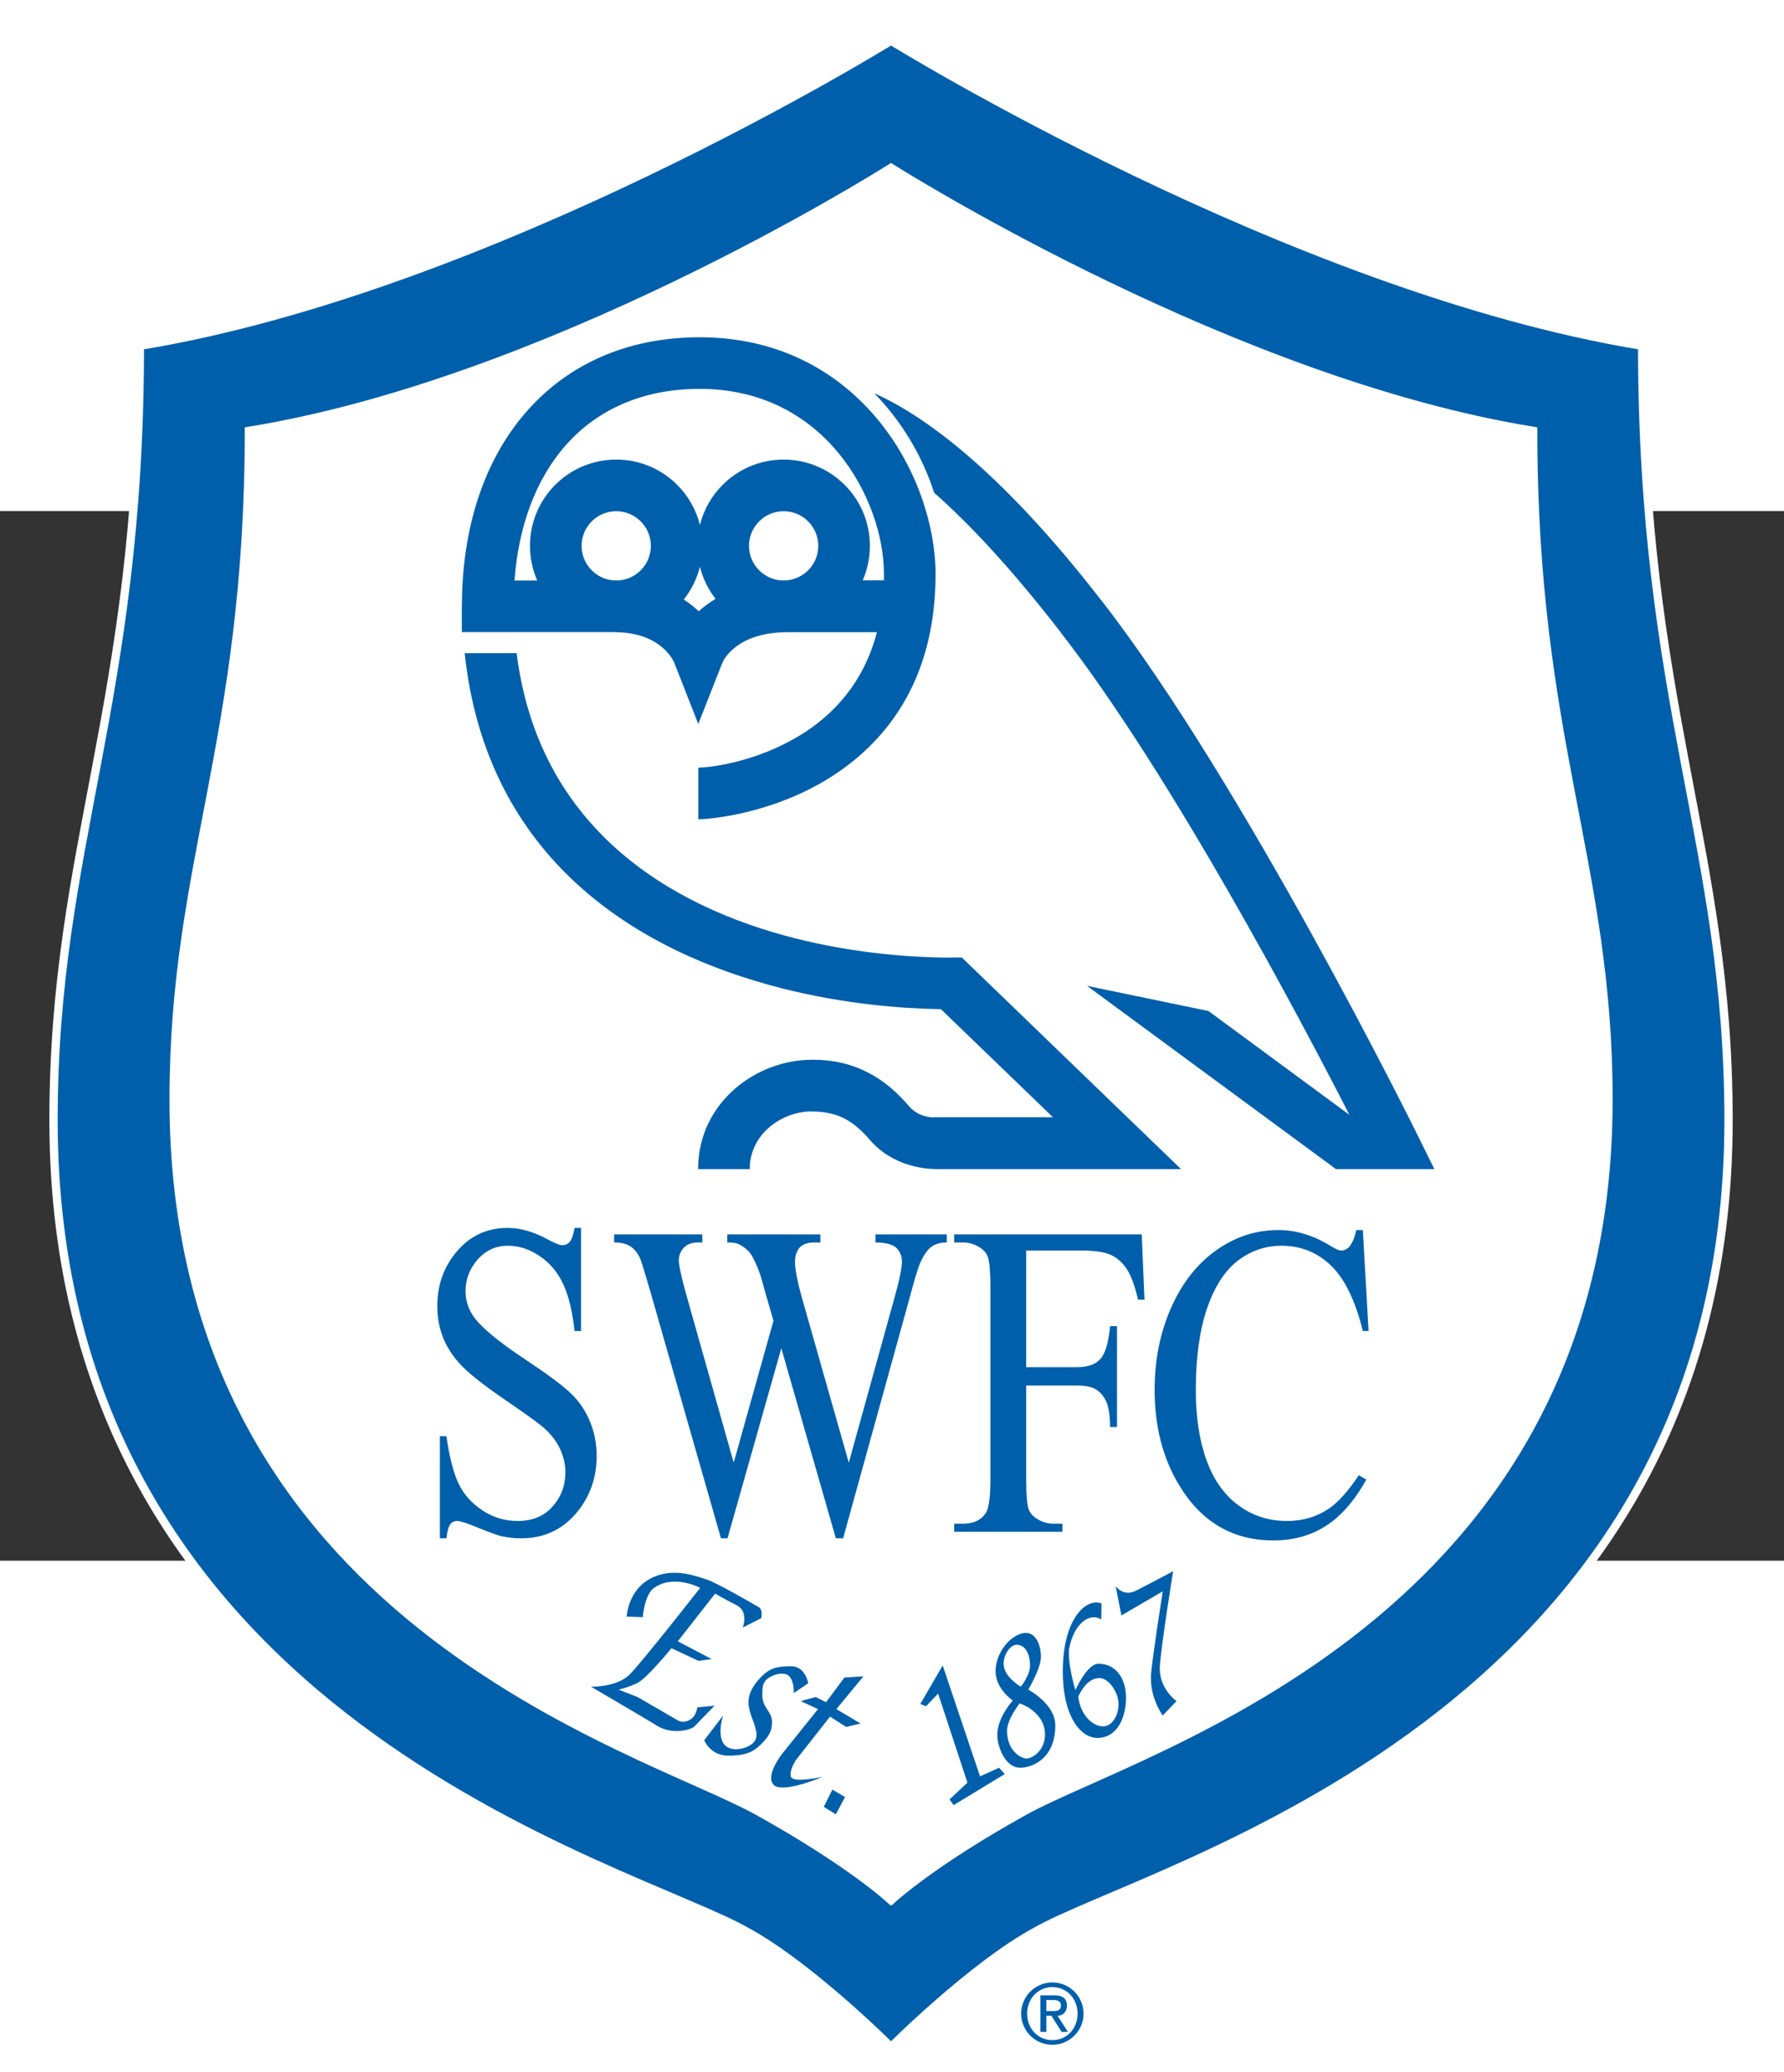
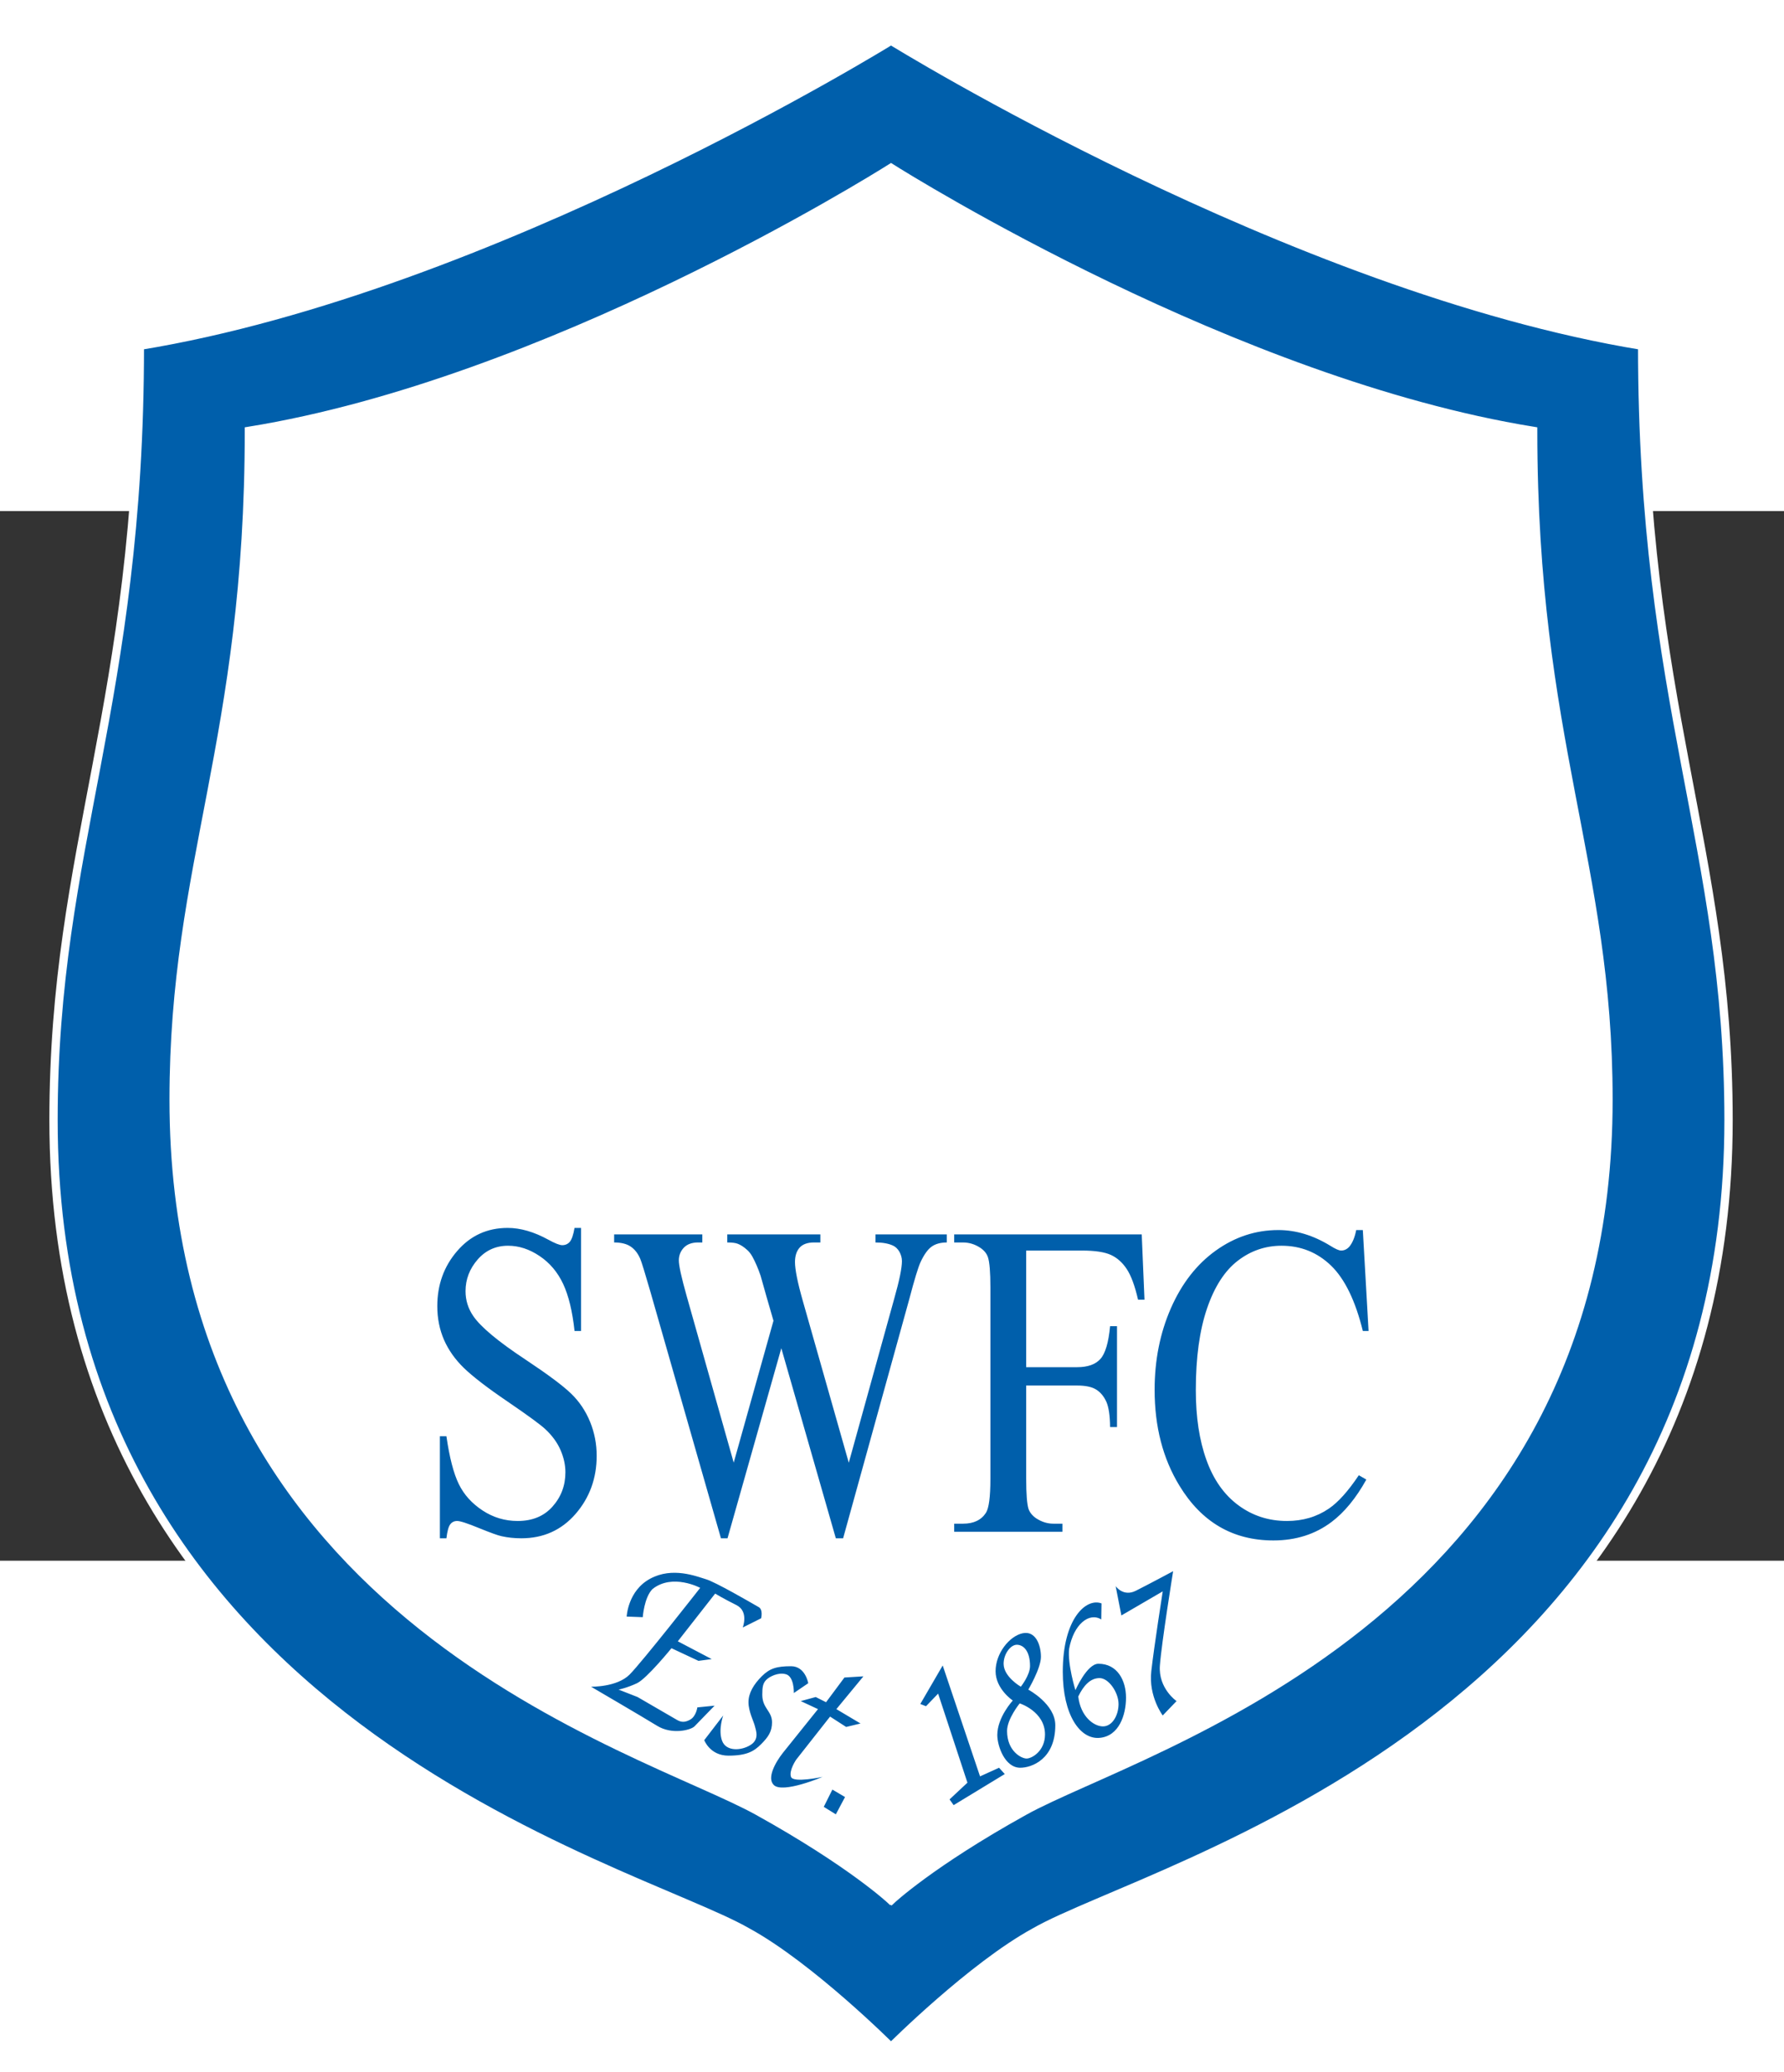
<svg xmlns="http://www.w3.org/2000/svg" version="1.0" width="370.9" height="430.65" viewBox="0 0 4818.899 2834.65" id="Layer_1" xml:space="preserve">
  <rect x="0" y="0" width="4818.899" height="2834.65" fill="#333333" stroke="none" />
  <defs id="defs20" />
  <g transform="matrix(12.992,0,0,12.992,-28890.778,-16986.45)" id="g3">
    <polygon points="2264.982,1280.107 2406.641,1226.022 2552.597,1284.4 2570.623,1422.627 2529.408,1540.247 2411.797,1608.927 2283.007,1539.381 2244.375,1437.218 2264.982,1280.107 " id="polygon5" style="fill:#ffffff;fill-rule:evenodd" />
-     <path d="M 2368.859,1444.233 L 2368.859,1444.214 L 2368.879,1444.214 C 2368.886,1437.228 2371.974,1431.514 2376.514,1427.545 C 2380.944,1423.684 2386.795,1421.52 2392.486,1421.51 L 2392.486,1421.49 L 2392.506,1421.49 C 2397.081,1421.49 2400.887,1422.442 2404.253,1424.188 C 2407.532,1425.876 2410.235,1428.253 2412.738,1431.164 C 2414.837,1433.608 2417.795,1433.473 2417.804,1433.473 L 2418.116,1433.453 L 2442.652,1433.453 L 2419.368,1410.994 C 2414.739,1410.907 2409.798,1410.615 2404.712,1410.022 C 2398.825,1409.334 2392.654,1408.257 2386.451,1406.695 C 2356.085,1399.028 2324.901,1379.722 2320.346,1336.992 L 2331.153,1336.992 C 2335.674,1373.116 2362.717,1389.607 2389.066,1396.264 C 2394.797,1397.708 2400.496,1398.707 2405.935,1399.338 C 2411.477,1399.981 2416.651,1400.262 2421.279,1400.272 L 2421.279,1400.248 L 2421.561,1400.248 L 2423.713,1400.248 L 2425.286,1401.766 L 2459.688,1434.977 L 2469.285,1444.232 L 2455.973,1444.232 L 2418.116,1444.232 L 2418.116,1444.213 C 2416.554,1444.213 2409.471,1443.855 2404.578,1438.149 C 2402.933,1436.239 2401.251,1434.724 2399.328,1433.735 C 2397.495,1432.785 2395.289,1432.26 2392.507,1432.26 L 2392.487,1432.26 L 2392.487,1432.24 C 2389.332,1432.24 2386.07,1433.463 2383.591,1435.617 C 2381.221,1437.692 2379.615,1440.633 2379.615,1444.213 L 2379.634,1444.213 L 2379.634,1444.232 L 2368.859,1444.232 L 2368.859,1444.233 z M 2369.258,1310.346 C 2370.052,1307.135 2371.722,1304.253 2373.992,1301.988 C 2377.222,1298.755 2381.695,1296.757 2386.648,1296.747 L 2386.648,1296.727 L 2386.664,1296.727 L 2386.668,1296.727 L 2386.668,1296.747 C 2391.626,1296.751 2396.112,1298.762 2399.356,1302.013 C 2402.589,1305.241 2404.592,1309.717 2404.592,1314.665 L 2404.616,1314.665 L 2404.616,1314.679 L 2404.616,1314.683 L 2404.592,1314.683 C 2404.592,1317.237 2404.053,1319.661 2403.102,1321.859 L 2407.507,1321.857 L 2407.517,1320.607 L 2407.497,1320.607 L 2407.497,1320.556 L 2407.497,1320.544 L 2407.517,1320.544 C 2407.517,1312.81 2404.446,1303.154 2398.074,1295.404 C 2391.8,1287.763 2382.253,1282.047 2369.212,1282.047 L 2369.212,1282.069 L 2369.198,1282.069 L 2369.189,1282.069 L 2369.189,1282.047 C 2357.193,1282.047 2347.576,1286.493 2341,1294.182 C 2335.125,1301.044 2331.55,1310.546 2330.701,1321.882 L 2335.426,1321.882 C 2334.465,1319.681 2333.93,1317.247 2333.92,1314.693 L 2333.9,1314.693 L 2333.9,1314.679 L 2333.9,1314.674 L 2333.92,1314.674 C 2333.93,1309.716 2335.935,1305.231 2339.185,1301.988 C 2342.414,1298.755 2346.889,1296.757 2351.837,1296.747 L 2351.837,1296.727 L 2351.853,1296.727 L 2351.867,1296.727 L 2351.867,1296.747 C 2356.82,1296.751 2361.302,1298.762 2364.55,1302.013 C 2366.805,1304.269 2368.464,1307.14 2369.258,1310.346 L 2369.258,1310.346 z M 2372.502,1325.693 C 2370.987,1323.75 2369.867,1321.48 2369.257,1319.01 C 2368.631,1321.537 2367.473,1323.86 2365.899,1325.836 C 2367.089,1326.607 2368.117,1327.441 2369.009,1328.275 C 2370,1327.385 2371.156,1326.513 2372.502,1325.693 L 2372.502,1325.693 z M 2379.461,1314.673 L 2379.486,1314.673 L 2379.486,1314.678 L 2379.486,1314.692 L 2379.461,1314.692 C 2379.467,1316.671 2380.273,1318.468 2381.583,1319.776 C 2382.821,1321.012 2384.509,1321.808 2386.376,1321.876 L 2386.652,1321.872 L 2386.652,1321.856 L 2386.663,1321.856 L 2386.677,1321.856 L 2386.677,1321.872 L 2387.235,1321.862 C 2388.984,1321.721 2390.578,1320.943 2391.76,1319.761 C 2393.056,1318.465 2393.866,1316.666 2393.866,1314.682 L 2393.841,1314.682 L 2393.841,1314.678 L 2393.841,1314.664 L 2393.866,1314.664 C 2393.861,1312.691 2393.051,1310.894 2391.745,1309.586 C 2390.449,1308.286 2388.65,1307.481 2386.666,1307.481 L 2386.666,1307.501 L 2386.662,1307.501 L 2386.646,1307.501 L 2386.646,1307.481 C 2384.672,1307.481 2382.872,1308.289 2381.567,1309.596 C 2380.272,1310.895 2379.461,1312.699 2379.461,1314.673 L 2379.461,1314.673 z M 2344.655,1314.673 L 2344.674,1314.673 L 2344.674,1314.678 L 2344.674,1314.692 L 2344.655,1314.692 C 2344.655,1316.671 2345.462,1318.468 2346.775,1319.776 C 2348.007,1321.008 2349.692,1321.797 2351.551,1321.876 L 2351.551,1321.856 L 2351.847,1321.862 L 2351.847,1321.856 L 2351.853,1321.856 L 2351.871,1321.856 L 2351.871,1321.862 L 2352.298,1321.872 C 2354.103,1321.764 2355.738,1320.973 2356.95,1319.761 C 2358.251,1318.465 2359.056,1316.666 2359.056,1314.682 L 2359.031,1314.682 L 2359.031,1314.678 L 2359.031,1314.664 L 2359.056,1314.664 C 2359.056,1312.691 2358.241,1310.894 2356.935,1309.586 C 2355.637,1308.286 2353.84,1307.481 2351.866,1307.481 L 2351.866,1307.501 L 2351.852,1307.501 L 2351.836,1307.501 L 2351.836,1307.481 C 2349.864,1307.481 2348.066,1308.289 2346.754,1309.596 C 2345.458,1310.895 2344.655,1312.699 2344.655,1314.673 L 2344.655,1314.673 z M 2368.92,1360.753 L 2368.93,1360.753 L 2368.93,1360.778 C 2371.304,1360.778 2380.921,1359.674 2390.16,1354.01 C 2396.884,1349.891 2403.275,1343.249 2406.063,1332.631 L 2387.453,1332.631 C 2376.442,1332.631 2373.934,1338.945 2373.929,1338.965 L 2368.92,1351.706 L 2363.911,1338.965 C 2363.901,1338.945 2361.444,1332.631 2351.551,1332.631 L 2351.551,1332.611 L 2325.132,1332.611 L 2319.752,1332.611 L 2319.752,1327.25 L 2319.752,1327.222 L 2319.772,1327.222 C 2319.772,1310.894 2324.412,1297.044 2332.831,1287.199 C 2341.442,1277.131 2353.861,1271.324 2369.19,1271.324 L 2369.19,1271.297 L 2369.199,1271.297 L 2369.213,1271.297 L 2369.213,1271.324 C 2385.96,1271.324 2398.247,1278.714 2406.36,1288.584 C 2414.379,1298.344 2418.25,1310.631 2418.25,1320.545 L 2418.27,1320.543 L 2418.27,1320.555 L 2418.27,1320.606 L 2418.25,1320.606 C 2418.232,1343.282 2407.379,1356.062 2395.754,1363.186 C 2384.382,1370.145 2372.019,1371.504 2368.929,1371.508 L 2368.929,1371.524 L 2368.919,1371.524 L 2368.919,1360.753 L 2368.92,1360.753 z M 2405.5,1282.957 C 2414.962,1287.153 2431.039,1298.009 2452.732,1326.05 L 2452.742,1326.036 C 2482.363,1364.126 2518.008,1436.26 2518.115,1436.472 L 2521.956,1444.234 L 2513.293,1444.234 L 2503.241,1444.234 L 2501.484,1444.234 L 2500.058,1443.176 L 2449.744,1406.143 L 2474.988,1411.373 L 2504.29,1432.951 C 2494.132,1413.109 2467.267,1362.244 2444.242,1332.643 L 2444.242,1332.623 C 2433.678,1318.963 2424.944,1309.796 2417.95,1303.633 C 2415.418,1295.783 2411.117,1288.73 2405.5,1282.957 L 2405.5,1282.957 z" id="path7" style="fill:#005fab;fill-rule:evenodd" />
    <path d="M 2344.546,1456.458 L 2344.546,1477.889 L 2343.192,1477.889 C 2342.746,1473.786 2341.956,1470.527 2340.815,1468.09 C 2339.67,1465.655 2338.04,1463.725 2335.93,1462.309 C 2333.815,1460.882 2331.63,1460.164 2329.368,1460.164 C 2326.809,1460.164 2324.704,1461.124 2323.03,1463.045 C 2321.361,1464.967 2320.526,1467.159 2320.526,1469.604 C 2320.526,1471.487 2321.055,1473.194 2322.106,1474.737 C 2323.631,1477.007 2327.25,1480.035 2332.975,1483.818 C 2337.634,1486.913 2340.814,1489.28 2342.506,1490.93 C 2344.204,1492.578 2345.507,1494.53 2346.427,1496.781 C 2347.339,1499.021 2347.792,1501.37 2347.792,1503.825 C 2347.792,1508.491 2346.332,1512.526 2343.409,1515.903 C 2340.479,1519.28 2336.719,1520.978 2332.12,1520.978 C 2330.675,1520.978 2329.316,1520.832 2328.045,1520.549 C 2327.281,1520.395 2325.717,1519.822 2323.325,1518.853 C 2320.938,1517.873 2319.427,1517.378 2318.792,1517.378 C 2318.181,1517.378 2317.694,1517.61 2317.342,1518.085 C 2316.99,1518.541 2316.725,1519.512 2316.55,1520.978 L 2315.194,1520.978 L 2315.194,1499.769 L 2316.55,1499.769 C 2317.194,1504.202 2318.047,1507.51 2319.129,1509.713 C 2320.202,1511.915 2321.851,1513.738 2324.067,1515.194 C 2326.292,1516.658 2328.722,1517.378 2331.368,1517.378 C 2334.429,1517.378 2336.848,1516.378 2338.625,1514.369 C 2340.406,1512.361 2341.289,1509.994 2341.289,1507.258 C 2341.289,1505.744 2340.956,1504.201 2340.284,1502.65 C 2339.615,1501.108 2338.572,1499.662 2337.155,1498.333 C 2336.202,1497.421 2333.586,1495.5 2329.302,1492.579 C 2325.016,1489.669 2321.971,1487.311 2320.166,1485.556 C 2318.358,1483.799 2316.989,1481.86 2316.053,1479.734 C 2315.126,1477.601 2314.653,1475.262 2314.653,1472.72 C 2314.653,1468.285 2316.028,1464.463 2318.781,1461.271 C 2321.54,1458.06 2325.039,1456.459 2329.291,1456.459 C 2331.944,1456.459 2334.756,1457.274 2337.731,1458.903 C 2339.107,1459.661 2340.074,1460.048 2340.642,1460.048 C 2341.283,1460.048 2341.809,1459.806 2342.208,1459.34 C 2342.615,1458.865 2342.941,1457.896 2343.189,1456.459 L 2344.546,1456.459 L 2344.546,1456.458 z M 2507.084,1456.905 L 2508.276,1477.889 L 2507.084,1477.889 C 2505.54,1471.602 2503.338,1467.073 2500.486,1464.307 C 2497.624,1461.541 2494.189,1460.164 2490.181,1460.164 C 2486.825,1460.164 2483.787,1461.201 2481.091,1463.278 C 2478.384,1465.354 2476.239,1468.663 2474.687,1473.213 C 2473.134,1477.764 2472.359,1483.42 2472.359,1490.172 C 2472.359,1495.761 2473.086,1500.594 2474.562,1504.687 C 2476.026,1508.782 2478.238,1511.916 2481.198,1514.109 C 2484.146,1516.292 2487.523,1517.379 2491.306,1517.379 C 2494.596,1517.379 2497.506,1516.525 2500.02,1514.808 C 2501.951,1513.497 2504.026,1511.19 2506.248,1507.87 L 2507.811,1508.772 C 2505.666,1512.633 2503.26,1515.563 2500.572,1517.591 C 2497.177,1520.143 2493.16,1521.424 2488.484,1521.424 C 2480.073,1521.424 2473.562,1517.629 2468.953,1510.042 C 2465.51,1504.405 2463.793,1497.769 2463.793,1490.114 C 2463.793,1483.964 2464.918,1478.307 2467.18,1473.145 C 2469.44,1467.993 2472.565,1463.997 2476.522,1461.164 C 2480.501,1458.32 2484.828,1456.904 2489.514,1456.904 C 2493.18,1456.904 2496.77,1457.991 2500.33,1460.174 C 2501.378,1460.833 2502.115,1461.164 2502.572,1461.164 C 2503.241,1461.164 2503.824,1460.882 2504.318,1460.309 C 2504.968,1459.495 2505.424,1458.359 2505.705,1456.905 L 2507.084,1456.905 L 2507.084,1456.905 z M 2437.092,1461.165 L 2437.092,1485.409 L 2447.687,1485.409 C 2449.879,1485.409 2451.491,1484.838 2452.51,1483.712 C 2453.537,1482.587 2454.216,1480.307 2454.537,1476.882 L 2455.973,1476.882 L 2455.973,1497.858 L 2454.537,1497.858 C 2454.517,1495.471 2454.246,1493.715 2453.76,1492.599 C 2453.246,1491.474 2452.548,1490.63 2451.655,1490.067 C 2450.762,1489.505 2449.443,1489.223 2447.687,1489.223 L 2437.092,1489.223 L 2437.092,1508.636 C 2437.092,1511.781 2437.257,1513.857 2437.576,1514.876 C 2437.849,1515.632 2438.382,1516.292 2439.197,1516.845 C 2440.332,1517.573 2441.507,1517.941 2442.738,1517.941 L 2444.621,1517.941 L 2444.621,1519.621 L 2422.123,1519.621 L 2422.123,1517.941 L 2423.984,1517.941 C 2426.158,1517.941 2427.739,1517.195 2428.719,1515.69 C 2429.34,1514.72 2429.65,1512.363 2429.65,1508.636 L 2429.65,1468.8 C 2429.65,1465.647 2429.475,1463.579 2429.146,1462.571 C 2428.894,1461.794 2428.36,1461.145 2427.554,1460.592 C 2426.438,1459.863 2425.255,1459.487 2423.984,1459.487 L 2422.123,1459.487 L 2422.123,1457.808 L 2461.114,1457.808 L 2461.687,1471.381 L 2460.348,1471.381 C 2459.687,1468.489 2458.902,1466.375 2458.009,1465.026 C 2457.126,1463.677 2456.029,1462.687 2454.73,1462.087 C 2453.42,1461.476 2451.402,1461.166 2448.667,1461.166 L 2437.092,1461.166 L 2437.092,1461.165 z M 2420.579,1457.807 L 2420.579,1459.486 C 2419.289,1459.486 2418.24,1459.776 2417.434,1460.349 C 2416.621,1460.93 2415.853,1462.008 2415.117,1463.588 C 2414.631,1464.656 2413.858,1467.179 2412.804,1471.195 L 2399.028,1520.977 L 2397.514,1520.977 L 2386.181,1481.469 L 2374.995,1520.977 L 2373.628,1520.977 L 2358.939,1469.651 C 2357.842,1465.849 2357.144,1463.588 2356.852,1462.889 C 2356.363,1461.744 2355.693,1460.891 2354.847,1460.327 C 2354.008,1459.764 2352.866,1459.484 2351.424,1459.484 L 2351.424,1457.805 L 2369.755,1457.805 L 2369.755,1459.484 L 2368.873,1459.484 C 2367.574,1459.484 2366.584,1459.861 2365.899,1460.58 C 2365.216,1461.317 2364.872,1462.19 2364.872,1463.219 C 2364.872,1464.286 2365.408,1466.732 2366.486,1470.564 L 2376.281,1505.25 L 2384.549,1475.756 L 2383.053,1470.584 L 2381.88,1466.422 C 2381.371,1464.908 2380.789,1463.568 2380.152,1462.405 C 2379.833,1461.833 2379.447,1461.338 2378.978,1460.949 C 2378.367,1460.406 2377.751,1459.999 2377.141,1459.765 C 2376.675,1459.571 2375.94,1459.485 2374.943,1459.485 L 2374.943,1457.806 L 2394.298,1457.806 L 2394.298,1459.485 L 2392.975,1459.485 C 2391.602,1459.485 2390.602,1459.862 2389.966,1460.581 C 2389.331,1461.318 2389.021,1462.309 2389.021,1463.56 C 2389.021,1465.101 2389.559,1467.81 2390.663,1471.679 L 2400.207,1505.269 L 2409.639,1471.224 C 2410.71,1467.439 2411.258,1464.829 2411.258,1463.366 C 2411.258,1462.668 2411.069,1462.016 2410.73,1461.406 C 2410.366,1460.795 2409.924,1460.368 2409.376,1460.125 C 2408.452,1459.698 2407.247,1459.485 2405.754,1459.485 L 2405.755,1457.806 L 2420.579,1457.806 L 2420.579,1457.807 z" id="path9" style="fill:#005fab;fill-rule:evenodd" />
    <path d="M 2354.028,1537.249 L 2357.372,1537.374 C 2357.372,1537.374 2357.664,1533.251 2359.402,1531.523 C 2363.582,1528.206 2369.312,1531.281 2369.312,1531.281 C 2369.312,1531.281 2357.25,1546.688 2354.623,1549.317 C 2351.992,1551.946 2346.623,1551.83 2346.623,1551.83 C 2346.623,1551.83 2357.251,1558.04 2360.357,1559.952 C 2363.461,1561.863 2367.346,1560.845 2368.122,1560.077 C 2368.896,1559.292 2372.304,1555.769 2372.304,1555.769 L 2368.722,1556.128 C 2368.722,1556.128 2368.484,1557.923 2367.288,1558.641 C 2366.094,1559.349 2365.268,1559.174 2364.535,1558.757 C 2363.809,1558.33 2356.292,1553.974 2356.292,1553.974 L 2352.354,1552.432 C 2352.354,1552.432 2354.146,1552.063 2356.174,1551.103 C 2358.207,1550.151 2363.341,1543.826 2363.341,1543.826 L 2368.957,1546.455 L 2371.707,1546.088 L 2364.66,1542.39 L 2372.423,1532.474 C 2372.423,1532.474 2374.215,1533.552 2376.846,1534.863 C 2379.472,1536.182 2378.16,1539.519 2378.16,1539.519 L 2381.983,1537.607 C 2381.983,1537.607 2382.463,1535.707 2381.386,1535.23 C 2379.838,1534.337 2372.513,1530.08 2370.515,1529.487 C 2368.514,1528.895 2363.583,1526.858 2358.925,1529.372 C 2354.263,1531.873 2354.028,1537.249 2354.028,1537.249 L 2354.028,1537.249 z M 2455.691,1530.922 L 2456.884,1537.015 L 2465.48,1532.009 C 2465.48,1532.009 2463.695,1543.351 2463.103,1548.609 C 2462.501,1553.867 2465.48,1557.807 2465.48,1557.807 L 2468.351,1554.819 C 2468.351,1554.819 2464.529,1552.189 2464.888,1547.415 C 2465.246,1542.634 2467.643,1527.817 2467.643,1527.817 C 2467.643,1527.817 2462.501,1530.573 2459.872,1531.892 C 2457.243,1533.193 2455.691,1530.922 2455.691,1530.922 L 2455.691,1530.922 z M 2447.919,1553.867 C 2448.404,1558.04 2451.15,1560.077 2453.062,1560.077 C 2454.974,1560.077 2456.293,1557.807 2456.293,1555.421 C 2456.293,1553.025 2454.256,1550.036 2452.345,1550.036 C 2450.433,1550.036 2448.996,1551.598 2447.919,1553.869 L 2447.919,1553.867 L 2447.919,1553.867 z M 2446.019,1543.943 C 2445.66,1547.173 2447.329,1552.547 2447.329,1552.547 C 2447.329,1552.547 2449.716,1547.057 2452.112,1547.057 C 2456.05,1547.057 2457.845,1550.52 2457.845,1554.101 C 2457.845,1557.68 2456.408,1562.115 2452.345,1562.463 C 2448.279,1562.822 2444.699,1557.68 2444.699,1548.726 C 2444.699,1537.616 2449.589,1533.309 2452.752,1534.512 L 2452.702,1537.85 C 2450.2,1536.296 2446.969,1538.81 2446.019,1543.943 L 2446.019,1543.943 z M 2435.743,1555.293 C 2435.743,1555.293 2433.114,1558.515 2433.114,1561.027 C 2433.114,1565.218 2436.093,1566.761 2437.17,1566.761 C 2438.257,1566.761 2441.002,1565.218 2441.002,1561.754 C 2441.002,1556.972 2435.743,1555.293 2435.743,1555.293 L 2435.743,1555.293 z M 2437.888,1547.532 C 2437.888,1544.302 2436.451,1543.108 2435.143,1543.108 C 2433.832,1543.108 2432.397,1545.03 2432.397,1547.057 C 2432.397,1549.793 2435.976,1551.829 2435.976,1551.829 C 2435.977,1551.83 2437.888,1549.434 2437.888,1547.532 L 2437.888,1547.532 z M 2434.307,1554.702 C 2434.307,1554.702 2430.728,1552.315 2430.728,1548.609 C 2430.728,1544.893 2433.59,1541.323 2436.336,1540.721 C 2439.092,1540.129 2440.158,1543.225 2440.158,1545.621 C 2440.158,1548.008 2437.528,1552.432 2437.528,1552.432 C 2437.528,1552.432 2443.145,1555.42 2443.145,1559.834 C 2443.146,1566.888 2438.247,1568.673 2435.86,1568.673 C 2432.639,1568.673 2431.086,1564.132 2431.086,1561.871 C 2431.086,1558.167 2434.307,1554.702 2434.307,1554.702 L 2434.307,1554.702 z M 2415.078,1555.42 L 2419.734,1547.414 L 2427.497,1570.469 L 2431.445,1568.673 L 2432.639,1569.983 L 2422.005,1576.445 L 2421.159,1575.252 L 2424.876,1571.778 L 2418.783,1553.266 L 2416.261,1555.886 L 2415.078,1555.42 L 2415.078,1555.42 z M 2396.796,1573.213 L 2395.004,1576.804 L 2397.515,1578.356 L 2399.427,1574.766 L 2396.796,1573.213 L 2396.796,1573.213 z M 2399.303,1549.918 L 2403.247,1549.676 L 2397.626,1556.488 L 2402.646,1559.475 L 2399.66,1560.194 L 2396.317,1558.04 L 2389.269,1566.995 C 2389.269,1566.995 2387.712,1569.266 2388.192,1570.574 C 2388.667,1571.894 2394.762,1570.574 2394.762,1570.574 C 2394.762,1570.574 2386.459,1574.106 2384.607,1572.253 C 2383.173,1570.827 2384.862,1567.664 2386.515,1565.569 C 2388.18,1563.473 2393.805,1556.488 2393.805,1556.488 L 2390.222,1554.819 L 2393.331,1553.974 L 2395.482,1555.051 L 2399.303,1549.918 L 2399.303,1549.918 z M 2388.786,1553.14 L 2391.777,1551.103 C 2391.777,1551.103 2391.19,1547.571 2388.206,1547.571 C 2385.213,1547.571 2383.775,1548.009 2382.098,1549.676 C 2380.431,1551.355 2379.353,1553.14 2379.353,1555.051 C 2379.353,1556.972 2380.425,1558.999 2380.663,1559.951 C 2380.902,1560.911 2381.683,1562.755 2379.77,1563.947 C 2377.859,1565.151 2374.694,1565.336 2373.859,1563.055 C 2373.02,1560.784 2374.097,1557.806 2374.097,1557.806 L 2370.157,1562.939 C 2370.157,1562.939 2371.348,1566.159 2375.177,1566.159 C 2378.994,1566.159 2380.491,1565.266 2381.982,1563.772 C 2383.472,1562.278 2384.249,1561.143 2384.249,1559.232 C 2384.249,1556.845 2382.224,1556.36 2382.224,1553.499 C 2382.224,1551.945 2382.338,1551.112 2383.059,1550.395 C 2383.774,1549.676 2385.561,1548.841 2386.997,1549.201 C 2388.908,1549.56 2388.786,1553.14 2388.786,1553.14 L 2388.786,1553.14 z" id="path11" style="fill:#005fab;fill-rule:evenodd" />
-     <path d="M 2441.284,1619.25 L 2442.768,1619.25 C 2443.708,1619.25 2444.32,1619.048 2444.32,1618.058 C 2444.32,1617.204 2443.553,1616.952 2442.768,1616.952 L 2441.284,1616.952 L 2441.284,1619.25 L 2441.284,1619.25 z M 2440.051,1615.981 L 2442.963,1615.981 C 2444.699,1615.981 2445.563,1616.68 2445.563,1618.115 C 2445.563,1619.339 2444.787,1620.22 2443.612,1620.22 L 2445.766,1623.578 L 2444.448,1623.578 L 2442.333,1620.22 L 2441.285,1620.22 L 2441.285,1623.578 L 2440.052,1623.578 L 2440.052,1615.981 L 2440.051,1615.981 z M 2442.545,1625.294 C 2445.533,1625.294 2447.774,1622.898 2447.774,1619.783 C 2447.774,1616.679 2445.534,1614.273 2442.545,1614.273 C 2439.537,1614.273 2437.286,1616.679 2437.286,1619.783 C 2437.286,1622.898 2439.537,1625.294 2442.545,1625.294 L 2442.545,1625.294 z M 2442.525,1613.303 C 2446.105,1613.303 2449.015,1616.213 2449.015,1619.783 C 2449.015,1623.353 2446.105,1626.264 2442.525,1626.264 C 2438.955,1626.264 2436.045,1623.353 2436.045,1619.783 C 2436.045,1616.213 2438.955,1613.303 2442.525,1613.303 L 2442.525,1613.303 z" id="path13" style="fill:#005fab;fill-rule:evenodd" />
    <path d="M 2408.992,1209.666 C 2408.901,1209.721 2325.948,1261.13 2252.815,1273.09 C 2252.815,1347.757 2234.864,1377.041 2234.864,1434.055 C 2234.864,1559.117 2355.14,1589.037 2379.074,1602.796 C 2392.203,1609.964 2408.9,1626.644 2408.991,1626.74 C 2409.085,1626.643 2425.779,1609.964 2438.907,1602.796 C 2462.841,1589.037 2583.119,1559.116 2583.119,1434.055 C 2583.119,1377.041 2565.161,1347.758 2565.161,1273.09 C 2492.045,1261.13 2409.078,1209.715 2408.992,1209.667 L 2408.992,1209.666 z M 2408.992,1596.15 L 2408.992,1596.15 L 2408.94,1596.178 C 2408.94,1596.178 2400.814,1588.524 2381.305,1577.697 C 2357.063,1564.239 2259.835,1537.81 2259.835,1429.798 C 2259.835,1380.559 2275.487,1355.258 2275.487,1290.778 C 2337.304,1280.768 2404.826,1238.733 2408.992,1236.109 C 2413.155,1238.734 2480.683,1280.764 2542.496,1290.778 C 2542.496,1355.258 2558.156,1380.559 2558.156,1429.798 C 2558.156,1537.821 2460.912,1564.239 2436.685,1577.697 C 2417.173,1588.524 2409.043,1596.188 2409.043,1596.188 L 2408.992,1596.15 L 2408.992,1596.15 z" id="path15" style="fill:#005fab;fill-rule:evenodd" />
    <path d="M 2408.992,1209.666 C 2408.992,1209.666 2325.948,1261.13 2252.815,1273.09 C 2252.815,1347.757 2234.864,1377.041 2234.864,1434.055 C 2234.864,1559.117 2355.14,1589.037 2379.074,1602.796 C 2392.203,1609.964 2408.9,1626.644 2408.991,1626.74 C 2409.085,1626.643 2425.779,1609.964 2438.907,1602.796 C 2462.841,1589.037 2583.119,1559.116 2583.119,1434.055 C 2583.119,1377.041 2565.161,1347.758 2565.161,1273.09 C 2492.045,1261.13 2408.992,1209.667 2408.992,1209.667 L 2408.992,1209.666 L 2408.992,1209.666 z M 2408.992,1596.15 L 2408.992,1596.15 L 2408.94,1596.178 C 2408.94,1596.178 2400.814,1588.524 2381.305,1577.697 C 2357.063,1564.239 2259.835,1537.81 2259.835,1429.798 C 2259.835,1380.559 2275.487,1355.258 2275.487,1290.778 C 2337.304,1280.768 2404.826,1238.733 2408.992,1236.109 C 2413.155,1238.734 2480.683,1280.764 2542.496,1290.778 C 2542.496,1355.258 2558.156,1380.559 2558.156,1429.798 C 2558.156,1537.821 2460.912,1564.239 2436.685,1577.697 C 2417.173,1588.524 2409.043,1596.188 2409.043,1596.188 L 2408.992,1596.15 L 2408.992,1596.15 z" id="path17" style="fill:none;stroke:#ffffff;stroke-width:1.728" />
  </g>
</svg>